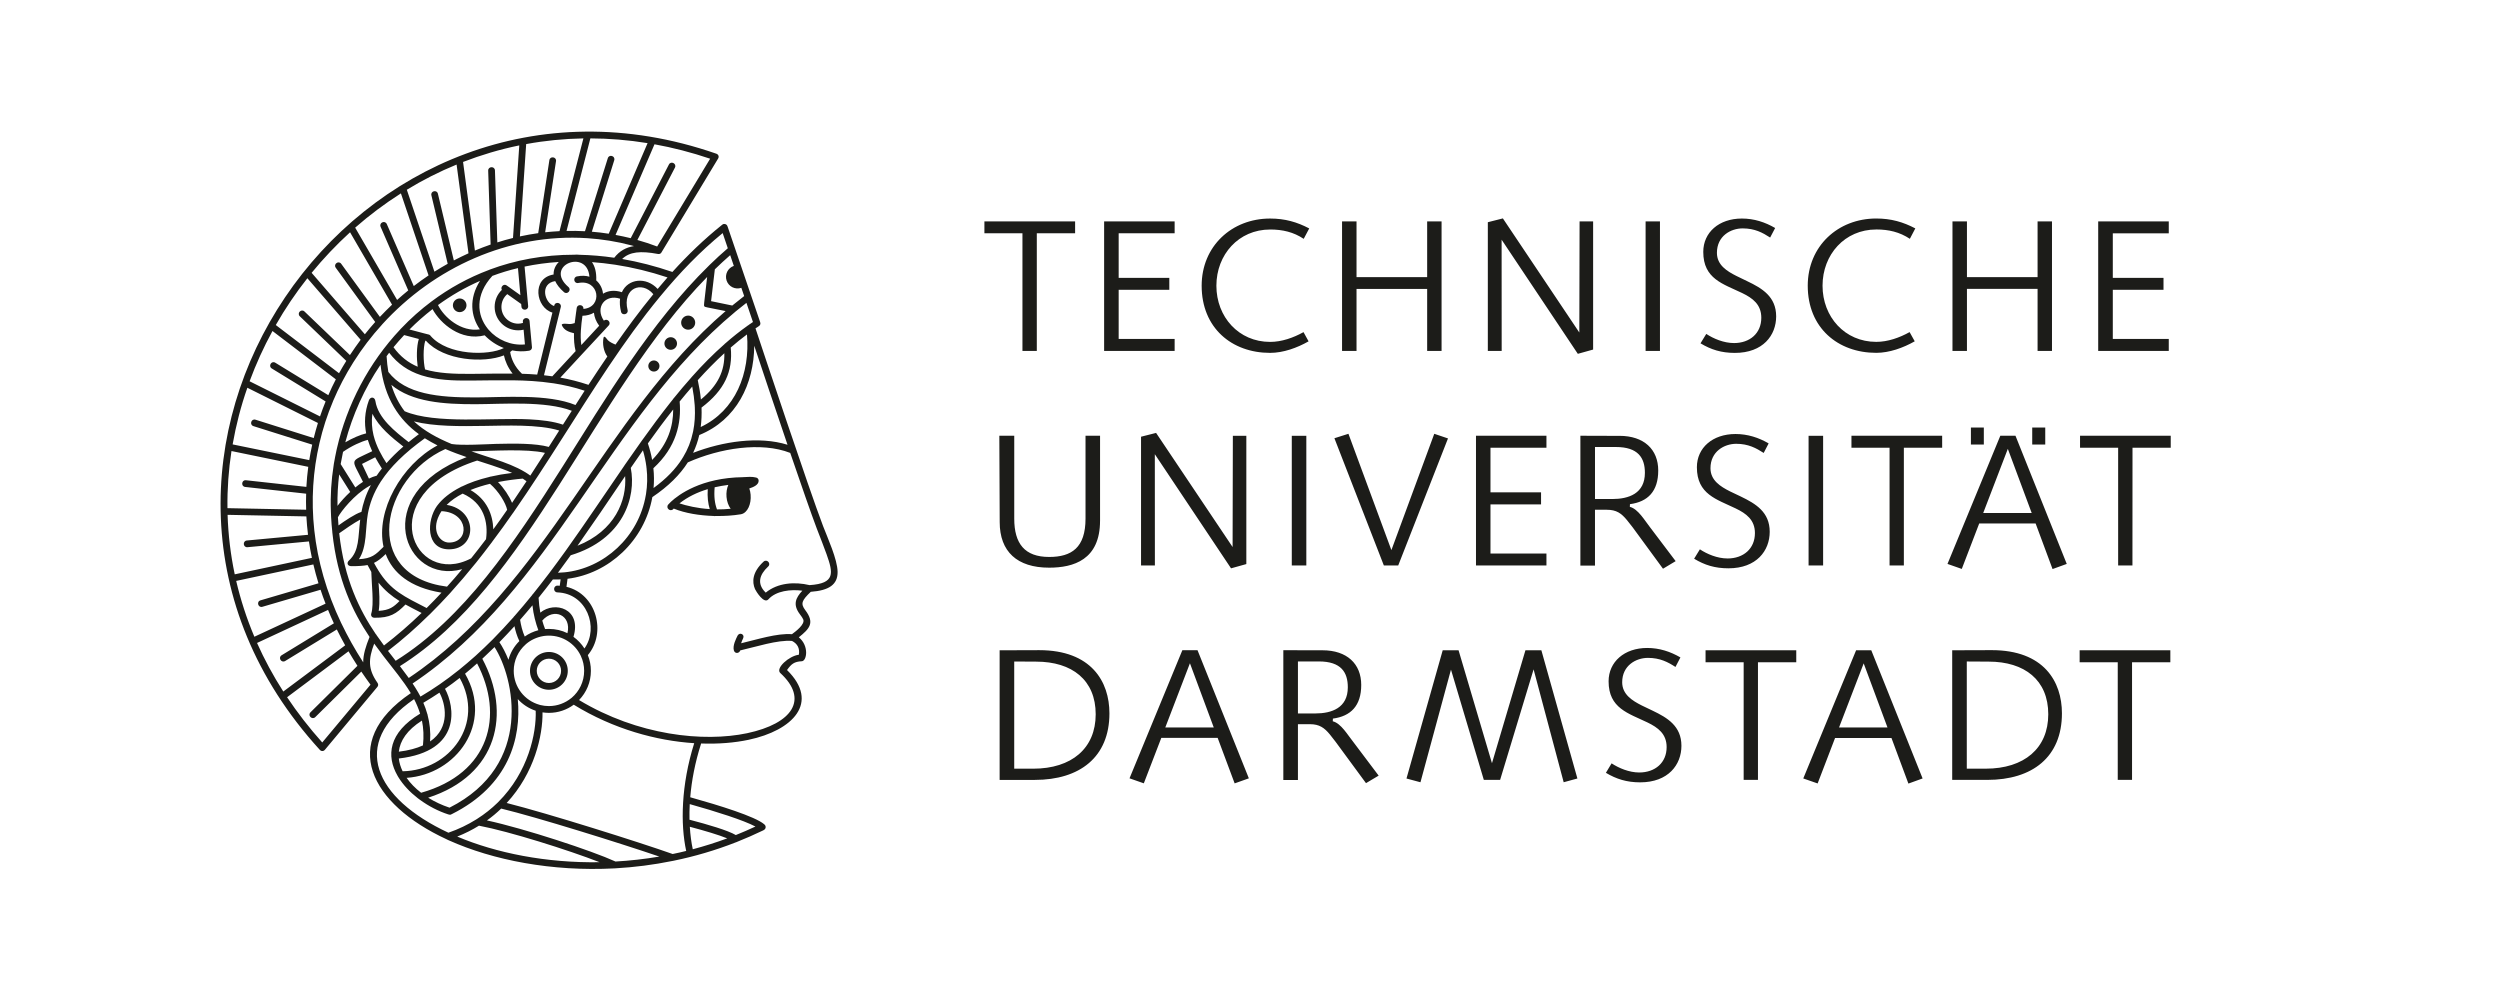
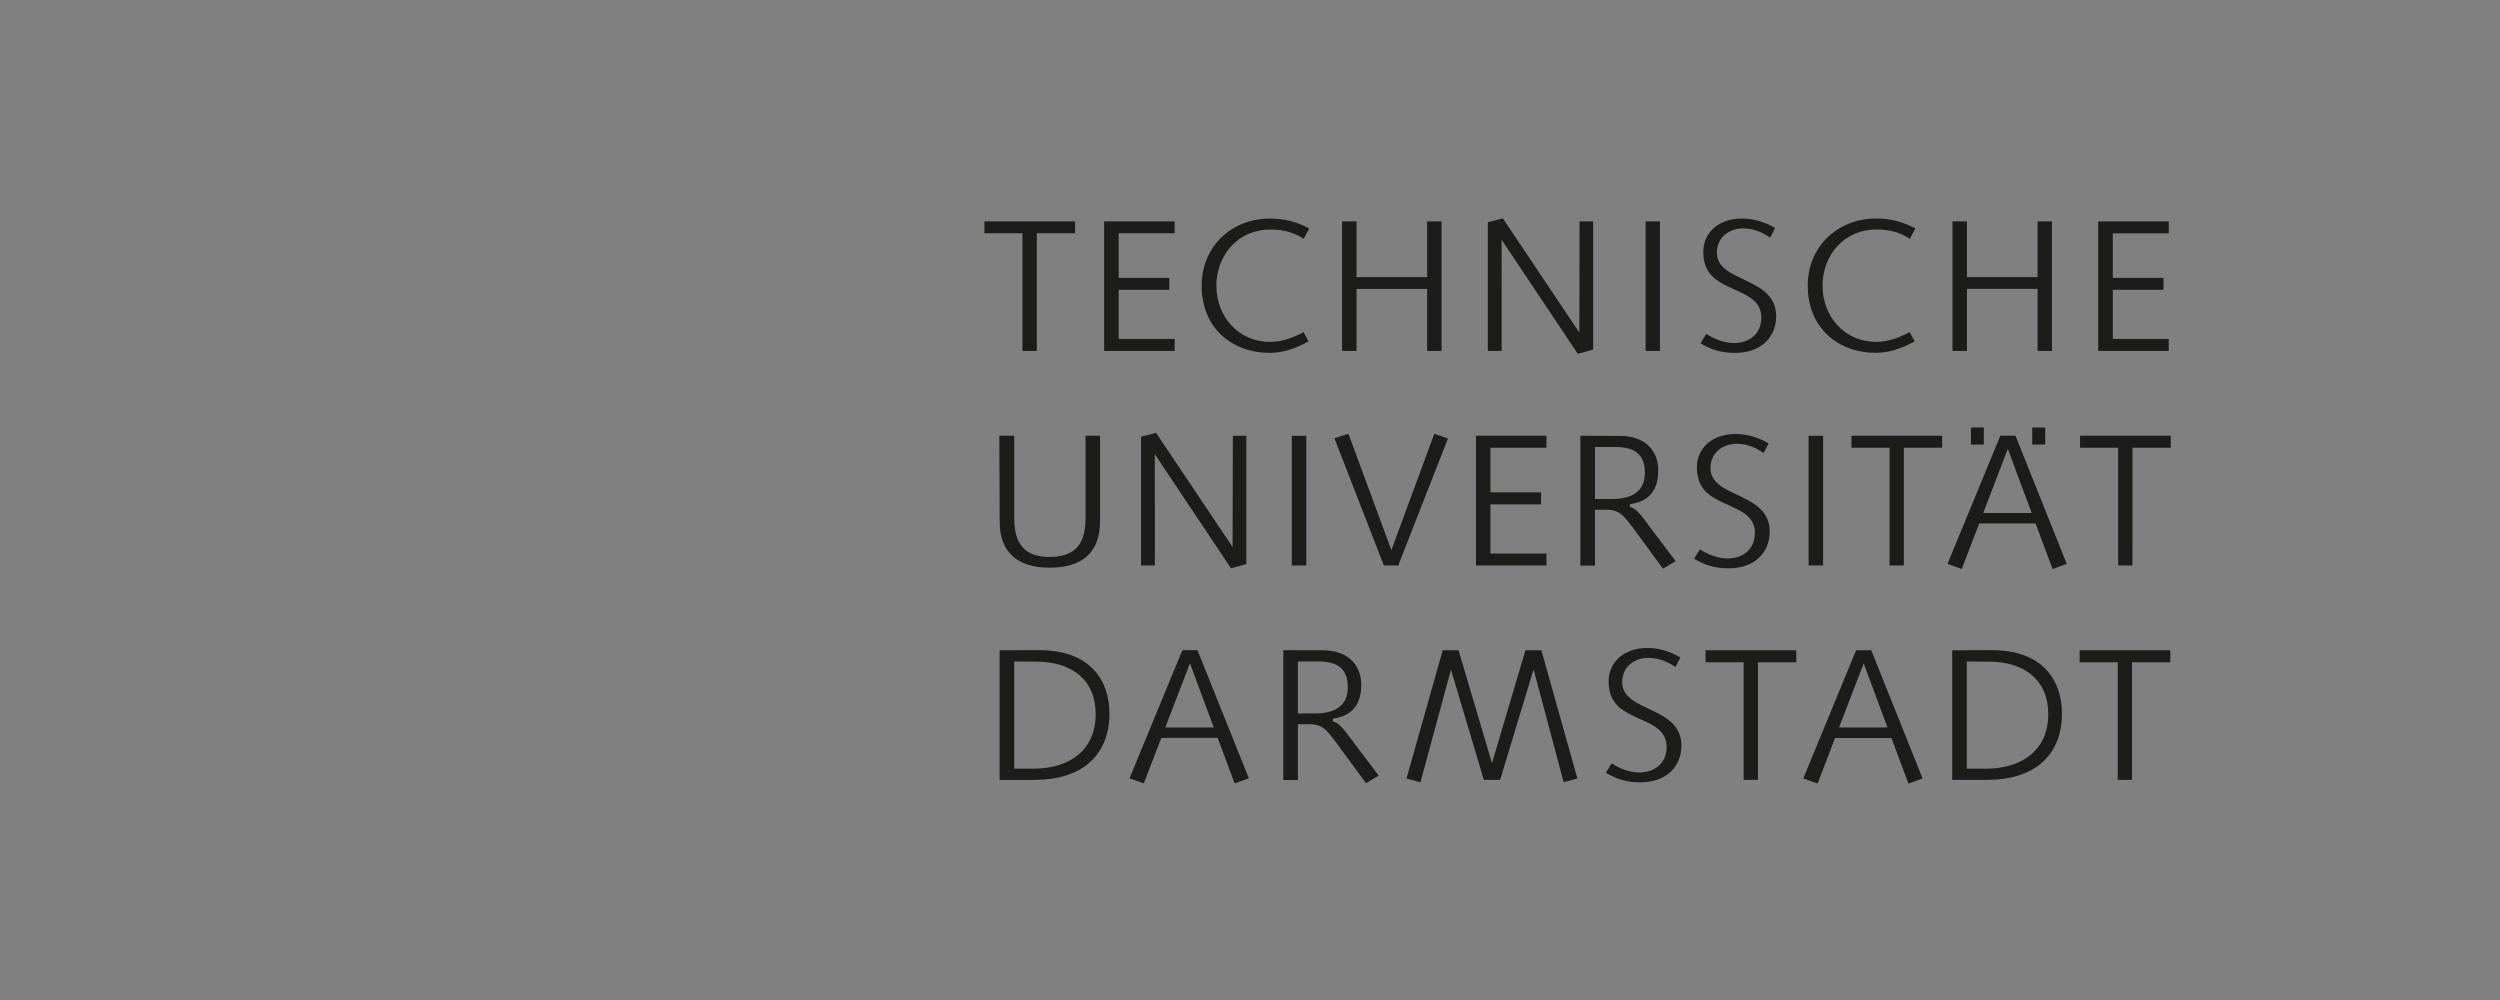
<svg xmlns="http://www.w3.org/2000/svg" id="svg8" version="1.1" viewBox="0 0 55 22" height="22mm" width="55mm">
  <rect x="0" y="0" width="55" height="22" fill="#808080" stroke="none" />
  <defs id="defs2" />
  <g transform="translate(-46.583,-33.512)" id="layer1">
    <g transform="matrix(0.353,0,0,0.353,46.583,33.512)" id="surface6208">
-       <path style="fill:#ffffff;fill-opacity:1;fill-rule:nonzero;stroke:none" d="M 0,62.363 H 155.906 V 0 H 0 Z m 0,0" id="path815" />
-       <path style="fill:#1c1c19;fill-opacity:1;fill-rule:nonzero;stroke:none" d="m 46.305,29.738 c 0.281,-0.02 0.586,-0.035 0.777,0.016 0.141,0.012 0.203,0.113 0.199,0.215 -0.004,0.254 -0.328,0.391 -0.582,0.473 0.043,0.117 0.07,0.25 0.082,0.391 0.051,0.59 -0.199,1.125 -0.578,1.211 -0.012,0.004 -0.027,0.008 -0.039,0.008 -0.469,0.078 -1.008,0.117 -1.57,0.105 -0.039,0.012 -0.082,0.012 -0.121,0 -0.871,-0.027 -1.77,-0.168 -2.484,-0.461 -0.012,0.012 -0.02,0.02 -0.02,0.02 -0.18,0.219 -0.504,-0.051 -0.324,-0.27 0.004,-0.004 0.051,-0.059 0.137,-0.141 0.012,-0.012 0.023,-0.027 0.039,-0.039 0.465,-0.43 1.871,-1.492 4.484,-1.527 m -1.766,0.629 c -0.051,0.594 0.008,1.012 0.145,1.379 0.27,0 0.555,-0.008 0.852,-0.039 -0.137,-0.191 -0.234,-0.449 -0.258,-0.738 -0.023,-0.277 0.02,-0.539 0.113,-0.75 -0.285,0.035 -0.57,0.086 -0.852,0.148 m -0.305,1.359 c -0.109,-0.355 -0.156,-0.754 -0.125,-1.242 -0.641,0.191 -1.246,0.48 -1.762,0.887 0.195,0.066 0.473,0.145 0.82,0.215 0.305,0.062 0.664,0.117 1.066,0.141 m 6.219,4.738 c 0.004,0 0.008,0 0.016,0 z m -16.242,6.523 c -0.652,0 -1.18,-0.527 -1.18,-1.18 0,-0.652 0.527,-1.176 1.18,-1.176 0.648,0 1.176,0.523 1.176,1.176 0,0.652 -0.527,1.18 -1.176,1.18 m 0,-0.422 c 0.418,0 0.758,-0.34 0.758,-0.758 0,-0.418 -0.34,-0.758 -0.758,-0.758 -0.418,0 -0.758,0.34 -0.758,0.758 0,0.418 0.34,0.758 0.758,0.758 m -5.137,-23.539 c 0,0.234 -0.188,0.426 -0.426,0.426 -0.23,0 -0.422,-0.191 -0.422,-0.426 0,-0.234 0.191,-0.426 0.422,-0.426 0.238,0 0.426,0.191 0.426,0.426 m 12.027,3.781 c 0,0.195 -0.156,0.348 -0.348,0.348 -0.191,0 -0.348,-0.152 -0.348,-0.348 0,-0.188 0.156,-0.344 0.348,-0.344 0.191,0 0.348,0.156 0.348,0.344 m 2.227,-2.699 c 0,0.238 -0.195,0.438 -0.438,0.438 -0.242,0 -0.438,-0.199 -0.438,-0.438 0,-0.242 0.195,-0.441 0.438,-0.441 0.242,0 0.438,0.199 0.438,0.441 m -1.133,1.301 c 0,0.215 -0.176,0.391 -0.391,0.391 -0.219,0 -0.395,-0.176 -0.395,-0.391 0,-0.219 0.176,-0.395 0.395,-0.395 0.215,0 0.391,0.176 0.391,0.395 m -7.309,15.094 0.055,-0.395 c -0.16,0.008 -0.32,0.008 -0.484,0.004 -0.293,0.383 -0.586,0.766 -0.891,1.141 0.016,0.324 0.055,0.633 0.109,0.926 0.895,-0.742 2.594,-0.25 2.066,1.508 0.27,0.195 0.504,0.445 0.684,0.727 0.93,-1.312 0.133,-3.441 -1.688,-3.496 -0.277,-0.012 -0.266,-0.43 0.016,-0.422 0.043,0 0.09,0.004 0.133,0.008 m 0.418,0.066 c 1.875,0.453 2.512,2.859 1.332,4.258 0.125,0.305 0.191,0.633 0.191,0.98 0,0.707 -0.281,1.348 -0.738,1.82 3.672,2.215 7.77,2.637 10.477,2.066 2.832,-0.602 3.852,-2.113 2.062,-3.754 -0.309,-0.289 0.539,-1.062 1.16,-1.137 0.07,-0.406 -0.098,-0.691 -0.426,-0.859 -0.883,-0.082 -2.293,0.379 -3.227,0.59 -0.055,0.184 -0.324,0.23 -0.395,0.008 -0.098,-0.305 0.152,-0.77 0.219,-0.91 0.129,-0.273 0.477,-0.094 0.355,0.148 -0.043,0.086 -0.09,0.199 -0.125,0.309 0.969,-0.227 2.25,-0.641 3.168,-0.566 0.23,-0.168 0.832,-0.621 0.703,-0.922 -0.035,-0.082 -0.102,-0.18 -0.211,-0.324 -0.453,-0.602 -0.258,-1.02 0.156,-1.465 -0.719,-0.094 -1.633,0 -2.117,0.539 -0.277,0.312 -0.777,-0.516 -0.832,-0.637 -0.199,-0.457 -0.168,-1.066 0.531,-1.711 0.207,-0.191 0.492,0.117 0.285,0.305 -0.555,0.516 -0.699,1.074 -0.172,1.602 l 0.023,0.023 c 0.75,-0.617 1.805,-0.688 2.727,-0.469 h 0.016 c 1.594,-0.105 1.465,-0.75 1.051,-1.918 C 51.355,34.086 51.137,33.551 50.902,32.934 50.562,32.039 49.93,30.215 49.25,28.227 c -1.816,-0.711 -4.398,-0.293 -6.383,0.59 -0.488,0.77 -1.207,1.488 -2.211,2.164 -0.488,2.711 -2.707,4.77 -5.285,5.09 z m -1.508,2.105 c 0.051,0.188 0.113,0.363 0.176,0.527 0.078,-0.008 0.16,-0.008 0.238,-0.008 0.414,0 0.809,0.094 1.156,0.266 0.266,-1.125 -0.848,-1.617 -1.57,-0.785 m 0.016,5.719 c 0.02,1.426 -0.496,3.773 -2.234,5.648 2.621,0.664 8.27,2.445 10.344,3.18 0.281,-0.055 0.562,-0.121 0.844,-0.191 -0.359,-1.656 -0.324,-4.09 0.5,-6.715 -2.352,-0.152 -5.031,-0.875 -7.508,-2.398 -0.434,0.32 -0.969,0.508 -1.547,0.508 -0.137,0 -0.27,-0.012 -0.398,-0.031 m -2.578,5.996 c -0.27,0.262 -0.562,0.508 -0.887,0.738 2.355,0.512 6.539,1.887 8.012,2.562 0.898,-0.051 1.812,-0.152 2.734,-0.309 -2.523,-0.859 -7.605,-2.445 -9.859,-2.992 m -1.383,1.066 c -0.41,0.254 -0.863,0.484 -1.355,0.68 2.422,1.023 5.535,1.652 8.875,1.598 -1.969,-0.766 -5.625,-1.918 -7.52,-2.277 m -1.906,0.438 c 0.645,-0.223 1.215,-0.504 1.723,-0.82 0.016,-0.016 0.039,-0.027 0.062,-0.039 0.48,-0.305 0.906,-0.645 1.277,-1.008 0.008,-0.016 0.023,-0.031 0.043,-0.043 1.879,-1.867 2.387,-4.309 2.336,-5.691 -0.434,-0.145 -0.816,-0.395 -1.117,-0.727 0.227,2.441 -0.555,5.391 -4.109,7.168 -0.055,0.027 -0.07,0.035 -0.098,0.039 -0.02,0 -0.066,0 -0.125,-0.02 -0.605,-0.195 -1.223,-0.512 -1.77,-0.914 -0.07,-0.047 -0.07,-0.047 -0.133,-0.098 -0.488,-0.379 -0.91,-0.824 -1.207,-1.309 -0.035,-0.055 -0.035,-0.051 -0.055,-0.094 -0.703,-1.227 -0.57,-2.672 1.41,-3.863 -0.098,-0.316 -0.223,-0.613 -0.375,-0.906 -4.047,2.766 -2.445,6.191 2.137,8.324 m 5.684,-7.969 c 0.012,0.004 0.027,0.008 0.043,0.012 0.172,0.043 0.352,0.066 0.539,0.066 0.527,0 1.012,-0.188 1.391,-0.496 0.008,-0.008 0.02,-0.016 0.027,-0.02 0.473,-0.402 0.777,-1.004 0.777,-1.68 0,-0.324 -0.07,-0.633 -0.199,-0.91 -0.008,-0.016 -0.016,-0.035 -0.023,-0.051 -0.355,-0.73 -1.105,-1.234 -1.973,-1.234 -0.109,0 -0.219,0.008 -0.324,0.023 l -0.043,0.008 c -0.402,0.07 -0.766,0.242 -1.062,0.496 l -0.027,0.027 c -0.453,0.402 -0.738,0.988 -0.738,1.641 0,1.012 0.684,1.863 1.613,2.117 m -7.57,-0.777 c 0.004,0.012 0.012,0.023 0.016,0.031 0.043,0.078 0.086,0.156 0.129,0.234 0.824,-0.484 1.609,-1.031 2.355,-1.629 0.012,-0.008 0.023,-0.02 0.031,-0.023 0.352,-0.285 0.699,-0.578 1.035,-0.879 0.016,-0.02 0.031,-0.035 0.051,-0.047 0.34,-0.309 0.676,-0.629 1.004,-0.957 0.012,-0.016 0.027,-0.031 0.043,-0.043 0.438,-0.445 0.863,-0.902 1.281,-1.371 0.016,-0.031 0.035,-0.055 0.062,-0.074 0.371,-0.422 0.738,-0.859 1.098,-1.305 0.012,-0.031 0.035,-0.055 0.059,-0.074 0.32,-0.398 0.633,-0.801 0.945,-1.211 0.027,-0.039 0.023,-0.027 0.051,-0.066 0.348,-0.461 0.688,-0.93 1.027,-1.398 0.012,-0.023 0.027,-0.047 0.047,-0.066 1.238,-1.73 2.418,-3.512 3.605,-5.234 0.008,-0.02 0.023,-0.039 0.035,-0.055 0.34,-0.488 0.68,-0.973 1.02,-1.453 0.008,-0.02 0.023,-0.039 0.039,-0.055 0.586,-0.82 1.18,-1.621 1.785,-2.387 0.059,-0.074 0.113,-0.145 0.172,-0.215 0.012,-0.027 0.027,-0.047 0.047,-0.062 0.355,-0.438 0.715,-0.867 1.082,-1.277 0.012,-0.02 0.027,-0.035 0.043,-0.051 0.652,-0.734 1.328,-1.418 2.035,-2.039 0.012,-0.02 0.031,-0.035 0.051,-0.047 0.441,-0.387 0.895,-0.75 1.363,-1.082 0.016,-0.016 0.035,-0.031 0.059,-0.039 l 0.066,-0.051 c 0.012,-0.008 0.023,-0.016 0.035,-0.023 0.066,-0.043 0.129,-0.09 0.195,-0.133 L 46.52,18.875 c -0.227,0.176 -0.453,0.359 -0.676,0.539 -0.008,0.012 -0.023,0.023 -0.035,0.031 -7.93,6.586 -11.32,17.277 -20.094,23.152 0.121,0.18 0.234,0.363 0.344,0.551 m 9.086,-7.477 c 0.012,0 0.02,0 0.027,0 2.473,-0.242 4.637,-2.207 5.078,-4.82 0,-0.023 0.004,-0.047 0.012,-0.066 0.082,-0.523 0.098,-1.07 0.031,-1.637 -0.008,-0.02 -0.012,-0.043 -0.008,-0.066 -0.043,-0.332 -0.113,-0.672 -0.215,-1.016 -0.258,0.367 -0.508,0.73 -0.758,1.094 0.363,1.855 -0.492,4.461 -3.742,5.445 -0.266,0.363 -0.527,0.73 -0.797,1.09 0.125,-0.004 0.25,-0.012 0.371,-0.023 m 8.527,-9.059 c 2.164,-1.02 3.09,-3.344 2.883,-5.77 -0.344,0.254 -0.68,0.527 -1.012,0.816 0.145,1.492 -0.387,2.656 -1.82,3.742 0.016,0.414 0,0.816 -0.051,1.211 m 0.012,-1.715 c 1.066,-0.875 1.488,-1.777 1.461,-2.883 -0.57,0.523 -1.121,1.086 -1.656,1.68 0.09,0.41 0.156,0.809 0.195,1.203 m -3.039,3.766 c 0.996,-1.012 1.312,-2.098 1.312,-3.141 -0.547,0.691 -1.07,1.398 -1.578,2.113 0.117,0.348 0.207,0.691 0.266,1.027 m -4.652,5.348 c 2.34,-0.93 3.078,-2.824 2.969,-4.336 -0.535,0.785 -1.047,1.551 -1.543,2.277 -0.469,0.688 -0.945,1.375 -1.426,2.059 M 37.852,22.219 c -0.234,-0.32 -0.316,-0.797 -0.238,-1.172 0.039,-0.191 0.23,0.117 0.266,0.152 0.129,0.125 0.309,0.207 0.48,0.277 0.355,-0.508 0.715,-1.008 1.082,-1.504 0.418,-0.559 0.84,-1.105 1.277,-1.637 -0.723,-0.863 -1.945,-0.375 -1.605,0.988 0.066,0.273 -0.344,0.375 -0.41,0.102 -0.074,-0.301 -0.09,-0.574 -0.059,-0.809 -0.922,-0.305 -1.582,0.535 -1.008,1.371 0.191,-0.18 0.484,0.098 0.297,0.301 l -1.641,1.766 c -0.012,0.02 -0.031,0.039 -0.051,0.055 l -1.32,1.426 c 0.574,0.102 1.156,0.25 1.754,0.449 0.387,-0.594 0.777,-1.184 1.176,-1.766 m -2.078,-1.449 c -0.316,-0.078 -0.625,-0.18 -0.758,-0.504 -0.055,-0.145 0.41,-0.07 0.465,-0.07 0.113,0.004 0.227,-0.023 0.336,-0.059 0.027,-0.234 0.059,-0.465 0.09,-0.691 0,-0.008 0,-0.012 0.004,-0.02 0.012,-0.074 0.02,-0.148 0.031,-0.223 0.035,-0.281 0.453,-0.223 0.418,0.051 1.238,-0.102 0.996,-1.875 -0.316,-1.617 -0.277,0.059 -0.359,-0.355 -0.082,-0.41 0.297,-0.059 0.555,-0.047 0.773,0.02 -0.137,-1.781 -2.867,-0.695 -1.309,0.641 0.211,0.184 -0.062,0.504 -0.277,0.32 -0.27,-0.234 -0.445,-0.465 -0.547,-0.688 -0.965,0.148 -0.684,1.34 -0.07,1.555 l 0.012,-0.035 c 0.066,-0.273 0.473,-0.172 0.406,0.102 l -0.055,0.219 c 0,0.008 -0.004,0.016 -0.004,0.027 l -0.988,4 c 0.172,0.02 0.348,0.043 0.52,0.066 L 35.875,21.883 c -0.09,-0.359 -0.113,-0.734 -0.102,-1.113 m 1.242,-1.281 c -0.191,0.113 -0.43,0.184 -0.715,0.191 -0.082,0.598 -0.156,1.234 -0.07,1.824 l 1.113,-1.203 c -0.199,-0.266 -0.301,-0.543 -0.328,-0.812 M 25.188,20.883 c -0.23,0.246 -0.449,0.5 -0.664,0.758 0.422,0.582 0.926,0.969 1.508,1.215 -0.074,-0.516 -0.078,-1.258 0.07,-1.73 z m -1.473,1.848 c -1.004,1.484 -1.746,3.133 -2.195,4.836 0.453,-0.266 0.938,-0.473 1.301,-0.559 -0.125,-0.645 -0.098,-1.324 0.168,-2.055 0.094,-0.25 0.367,-0.223 0.406,0.039 0.164,1.074 1.238,1.91 2.074,2.562 0.199,-0.164 0.41,-0.328 0.637,-0.496 -1.211,-0.887 -2.148,-2.199 -2.391,-4.328 m -2.336,5.43 c -0.055,0.254 -0.105,0.508 -0.148,0.762 l 0.914,1.457 c 0.152,-0.125 0.312,-0.242 0.477,-0.348 -0.734,-1.516 -0.879,-1.199 0.574,-1.91 -0.109,-0.234 -0.199,-0.469 -0.273,-0.707 -0.391,0.094 -1.016,0.375 -1.543,0.746 m -0.242,1.406 c -0.078,0.652 -0.117,1.309 -0.105,1.961 0.203,-0.266 0.477,-0.574 0.793,-0.867 z m -0.078,2.668 c 0.008,0.172 0.02,0.344 0.035,0.512 0.395,-0.285 1.039,-0.723 1.43,-0.844 0.098,-0.508 0.266,-1.066 0.59,-1.668 -0.031,0.02 -0.066,0.035 -0.102,0.055 -0.008,0.004 -0.016,0.012 -0.027,0.016 -0.906,0.52 -1.738,1.566 -1.926,1.93 M 23.383,28.5 22.562,28.914 22.992,29.828 C 23.148,29.75 23.309,29.688 23.473,29.648 23.57,29.5 23.68,29.352 23.801,29.199 23.652,28.969 23.512,28.734 23.383,28.5 m 0.207,7.809 c 0.043,0.59 0.098,1.184 0.012,1.762 0.676,-0.043 0.93,-0.242 1.297,-0.613 -0.492,-0.309 -0.914,-0.652 -1.309,-1.148 m 1.547,-8.48 c -0.73,-0.57 -1.516,-1.207 -1.926,-2.043 -0.07,0.473 -0.031,0.918 0.066,1.328 l 0.004,0.016 c 0.172,0.695 0.516,1.289 0.805,1.734 0.293,-0.332 0.641,-0.68 1.051,-1.035 m 2.379,4.027 c -0.055,0.082 -0.105,0.168 -0.148,0.258 -0.484,0.961 0.035,1.699 0.617,1.699 1.316,0 1.238,-1.883 -0.469,-1.957 m -0.25,-4.098 c -0.27,-0.137 -0.535,-0.285 -0.789,-0.445 -0.312,0.227 -0.598,0.445 -0.859,0.66 -0.008,0.012 -0.02,0.02 -0.031,0.027 -0.555,0.461 -0.992,0.902 -1.344,1.32 -0.008,0.016 -0.02,0.027 -0.031,0.039 -0.156,0.191 -0.297,0.379 -0.418,0.562 -0.012,0.023 -0.023,0.043 -0.043,0.059 -0.492,0.758 -0.711,1.434 -0.824,2.035 -0.164,0.898 -0.039,2.051 -0.559,2.836 0.812,-0.047 1.039,-0.277 1.535,-0.773 -0.496,-2.238 1.113,-5.117 3.363,-6.32 m -0.715,-6.516 -0.043,-0.012 c -0.148,0.434 -0.129,1.336 -0.016,1.793 0.82,0.242 1.777,0.285 2.859,0.277 0.898,-0.008 1.758,-0.027 2.598,-0.016 -0.301,-0.383 -0.469,-0.785 -0.543,-1.137 -1.254,0.5 -3.734,0.336 -4.855,-0.906 m 3.355,-0.715 c -0.562,-0.816 -0.695,-1.91 0.008,-3.02 -0.938,0.41 -1.812,0.918 -2.617,1.504 0.379,0.766 1.434,1.695 2.609,1.516 m 1.496,1.164 c -0.453,-0.176 -0.867,-0.449 -1.195,-0.793 -1.48,0.379 -2.762,-0.727 -3.25,-1.633 -0.508,0.395 -0.988,0.816 -1.438,1.27 l 0.902,0.238 c 0.012,0.004 0.023,0.004 0.031,0.008 l 0.23,0.059 c 0.031,0.004 0.066,0.016 0.098,0.035 0.031,0.02 0.055,0.047 0.07,0.074 1.07,1.211 3.594,1.23 4.551,0.742 m 0.184,-3.895 0.125,0.086 c 0.016,0.008 0.027,0.02 0.043,0.031 l 0.68,0.484 -0.152,-1.688 c -0.551,0.129 -1.082,0.293 -1.594,0.484 -1.094,1.191 -0.969,2.449 -0.289,3.293 0.023,0.02 0.043,0.043 0.055,0.066 0.539,0.625 1.391,1 2.262,0.914 l -0.082,-0.918 c -0.113,0.027 -0.227,0.039 -0.34,0.039 -0.809,0 -1.465,-0.656 -1.465,-1.461 0,-0.418 0.172,-0.793 0.449,-1.059 -0.102,-0.172 0.109,-0.418 0.309,-0.273 m 1.566,3.883 c -0.004,0.035 -0.016,0.07 -0.039,0.098 -0.02,0.031 -0.055,0.059 -0.102,0.07 -0.008,0.004 -0.02,0.008 -0.031,0.012 -0.355,0.059 -0.715,0.051 -1.059,-0.02 -0.039,0.035 -0.082,0.07 -0.125,0.102 0.059,0.398 0.262,0.91 0.734,1.355 0.316,0.008 0.633,0.027 0.949,0.051 l 0.949,-3.863 c -1.035,-0.305 -1.32,-2.141 0.074,-2.375 -0.008,-0.305 0.117,-0.57 0.324,-0.781 -0.734,0.047 -1.445,0.145 -2.133,0.289 l 0.195,2.156 c 0.008,0.023 0.008,0.047 0.008,0.074 l 0.02,0.227 c 0.027,0.281 -0.395,0.316 -0.418,0.039 l -0.016,-0.164 -0.867,-0.617 C 31.391,18.523 31.25,18.809 31.25,19.129 c 0,0.574 0.465,1.043 1.043,1.043 0.102,0 0.203,-0.016 0.301,-0.047 l -0.008,-0.074 c -0.027,-0.277 0.395,-0.316 0.418,-0.039 l 0.02,0.215 c 0.004,0.02 0.004,0.035 0.004,0.051 l 0.125,1.352 c 0,0.02 0,0.035 0,0.051 m 7.637,-12.688 -2.426,5.648 c 0.316,0.059 0.629,0.125 0.945,0.203 L 41.688,10.254 c 0.129,-0.25 0.504,-0.055 0.375,0.195 l -2.34,4.508 c 0.414,0.117 0.824,0.25 1.234,0.406 L 44.258,9.891 C 43.09,9.496 41.93,9.199 40.789,8.992 M 36.793,8.625 35.309,14.391 c 0.379,-0.008 0.762,0 1.148,0.02 L 37.879,9.863 c 0.082,-0.27 0.484,-0.145 0.402,0.125 l -1.395,4.453 c 0.352,0.027 0.699,0.07 1.051,0.125 l 2.422,-5.645 C 39.152,8.723 37.961,8.629 36.793,8.625 m -4,0.355 -0.391,5.754 c 0.375,-0.082 0.758,-0.148 1.141,-0.203 l 0.695,-4.547 c 0.043,-0.277 0.457,-0.211 0.414,0.062 l -0.676,4.43 c 0.297,-0.031 0.594,-0.055 0.895,-0.07 L 36.359,8.625 c -1.219,0.023 -2.41,0.141 -3.566,0.355 m -3.934,1.113 0.738,5.523 c 0.324,-0.137 0.652,-0.258 0.98,-0.375 l -0.152,-4.605 c -0.008,-0.277 0.414,-0.293 0.422,-0.012 l 0.148,4.484 c 0.32,-0.105 0.648,-0.195 0.977,-0.277 L 32.363,9.062 c -1.207,0.246 -2.379,0.598 -3.504,1.031 m -3.504,1.734 1.719,5.105 c 0.273,-0.172 0.547,-0.336 0.828,-0.492 l -1.016,-4.266 c -0.066,-0.273 0.344,-0.371 0.406,-0.098 l 0.992,4.156 c 0.301,-0.156 0.605,-0.305 0.914,-0.445 l -0.742,-5.531 c -1.078,0.441 -2.113,0.969 -3.102,1.57 m -3.219,2.363 2.613,4.504 c 0.227,-0.203 0.461,-0.402 0.695,-0.594 l -1.723,-3.965 c -0.109,-0.258 0.273,-0.426 0.387,-0.168 l 1.68,3.863 c 0.301,-0.23 0.605,-0.453 0.922,-0.664 l -1.723,-5.113 c -1.008,0.641 -1.961,1.355 -2.852,2.137 m -2.715,2.812 3.32,3.832 c 0.207,-0.262 0.422,-0.516 0.645,-0.766 L 20.926,16.688 c -0.164,-0.227 0.176,-0.473 0.34,-0.246 L 23.676,19.75 c 0.246,-0.262 0.5,-0.516 0.758,-0.762 l -2.617,-4.512 c -0.859,0.785 -1.66,1.629 -2.395,2.527 m -2.234,3.254 3.941,3.004 C 21.273,23 21.426,22.742 21.582,22.492 L 18.688,19.715 c -0.203,-0.191 0.086,-0.496 0.289,-0.301 l 2.832,2.715 c 0.215,-0.328 0.438,-0.641 0.668,-0.953 L 19.156,17.34 c -0.727,0.922 -1.387,1.898 -1.969,2.918 m -1.633,3.504 4.391,2.191 c 0.105,-0.316 0.223,-0.625 0.348,-0.934 L 16.938,22.965 c -0.238,-0.148 -0.02,-0.508 0.219,-0.359 l 3.305,2.023 c 0.145,-0.336 0.301,-0.668 0.469,-0.988 l -3.949,-3.012 c -0.551,1.008 -1.027,2.055 -1.426,3.133 m -1.059,3.934 4.777,0.98 c 0.051,-0.324 0.113,-0.645 0.184,-0.965 l -3.66,-1.152 c -0.27,-0.086 -0.141,-0.484 0.125,-0.402 l 3.629,1.145 c 0.078,-0.316 0.168,-0.633 0.262,-0.941 l -4.398,-2.195 c -0.402,1.145 -0.707,2.328 -0.918,3.531 m -0.32,3.973 4.902,0.098 c -0.012,-0.336 -0.012,-0.668 0,-1 L 15.281,30.348 c -0.277,-0.031 -0.23,-0.449 0.047,-0.418 l 3.766,0.414 c 0.023,-0.422 0.062,-0.836 0.117,-1.25 l -4.785,-0.984 c -0.18,1.172 -0.266,2.359 -0.25,3.559 m 0.453,4.125 4.809,-1.027 c -0.074,-0.344 -0.133,-0.684 -0.184,-1.023 l -3.828,0.359 c -0.281,0.027 -0.32,-0.391 -0.039,-0.418 l 3.809,-0.355 C 19.148,32.945 19.117,32.562 19.094,32.184 l -4.91,-0.098 c 0.039,1.234 0.184,2.473 0.445,3.707 m 1.223,3.891 4.438,-2.062 c -0.113,-0.289 -0.219,-0.578 -0.312,-0.867 l -3.625,1.062 c -0.266,0.078 -0.387,-0.324 -0.117,-0.402 l 3.613,-1.062 c -0.121,-0.391 -0.227,-0.785 -0.32,-1.176 l -4.809,1.027 c 0.273,1.168 0.648,2.332 1.133,3.48 m 5.867,0.906 -3.828,2.863 c 0.641,0.961 1.371,1.902 2.191,2.82 l 3.008,-3.602 c -0.199,-0.273 -0.391,-0.543 -0.574,-0.816 l -2.867,2.836 C 19.449,44.887 19.152,44.59 19.352,44.391 L 22.277,41.496 C 22.082,41.195 21.898,40.891 21.719,40.59 m -4.062,2.508 3.855,-2.879 C 21.328,39.891 21.152,39.559 20.992,39.23 l -3.219,1.965 c -0.242,0.145 -0.461,-0.215 -0.219,-0.359 l 3.254,-1.988 c -0.129,-0.277 -0.25,-0.555 -0.363,-0.836 l -4.426,2.059 c 0.457,1.023 1,2.035 1.637,3.027 M 40.988,18.008 c 0.203,-0.242 0.406,-0.48 0.613,-0.719 -1.109,-0.367 -2.184,-0.625 -3.227,-0.785 -0.016,0 -0.035,-0.004 -0.051,-0.008 -0.484,-0.074 -0.961,-0.125 -1.43,-0.16 0.18,0.258 0.289,0.629 0.266,1.141 0.246,0.211 0.391,0.516 0.422,0.828 0.305,-0.188 0.715,-0.246 1.176,-0.094 0.379,-0.848 1.516,-0.98 2.23,-0.203 M 35.867,25.242 c 0.191,-0.297 0.383,-0.594 0.57,-0.891 -0.656,-0.219 -1.297,-0.363 -1.93,-0.461 -0.023,0 -0.047,-0.004 -0.066,-0.008 -1.668,-0.25 -3.297,-0.176 -5.09,-0.164 -1.109,0.012 -2.148,-0.031 -3.062,-0.32 -0.027,-0.004 -0.051,-0.012 -0.07,-0.023 -0.754,-0.25 -1.418,-0.676 -1.965,-1.391 -0.055,0.07 -0.109,0.141 -0.16,0.215 0.02,0.348 0.055,0.672 0.109,0.98 1.066,1.395 3.125,1.598 5.43,1.59 1.82,-0.004 4.5,-0.234 6.234,0.473 m -0.781,1.223 c 0.184,-0.289 0.367,-0.574 0.551,-0.863 -1.652,-0.633 -4.305,-0.414 -6.004,-0.41 -1.973,0.004 -3.961,-0.129 -5.242,-1.207 0.195,0.645 0.477,1.188 0.828,1.645 1.891,0.812 5.527,0.395 7.758,0.504 0.785,0.039 1.516,0.129 2.109,0.332 m -0.883,1.387 c 0.219,-0.34 0.434,-0.68 0.648,-1.02 -1.285,-0.402 -3.371,-0.305 -4.637,-0.289 -1.547,0.027 -3.16,0.039 -4.418,-0.281 0.656,0.605 1.461,1.039 2.355,1.41 0.629,0.105 2.211,0.008 2.754,-0.008 1.18,-0.031 2.477,-0.039 3.297,0.188 m -1.152,1.789 c 0.305,-0.469 0.613,-0.941 0.914,-1.418 -1.16,-0.266 -3.27,-0.121 -4.582,-0.094 0.457,0.16 0.93,0.312 1.41,0.469 0.703,0.234 1.375,0.484 1.926,0.82 0.02,0.008 0.043,0.02 0.059,0.035 0.094,0.059 0.188,0.121 0.273,0.188 m -1.137,1.699 c 0.305,-0.445 0.605,-0.895 0.902,-1.348 -0.074,-0.059 -0.152,-0.109 -0.234,-0.164 -0.43,0.035 -0.969,0.102 -1.543,0.215 0.375,0.383 0.699,0.875 0.875,1.297 m -1.168,1.648 c 0.293,-0.398 0.582,-0.805 0.863,-1.215 -0.082,-0.41 -0.527,-1.16 -1.07,-1.621 -0.41,0.098 -0.824,0.227 -1.215,0.387 1.027,0.59 1.391,1.535 1.422,2.449 m -1.383,1.809 c 0.316,-0.395 0.625,-0.793 0.93,-1.195 0.145,-1.062 -0.129,-2.25 -1.457,-2.84 -0.375,0.191 -0.719,0.426 -0.996,0.703 1.953,0.312 1.914,2.77 0.145,2.77 -1.465,0 -1.387,-1.812 -0.754,-2.699 0.008,-0.016 0.02,-0.031 0.035,-0.043 l 0.004,-0.008 c 0.312,-0.406 0.781,-0.793 1.434,-1.125 0.023,-0.02 0.047,-0.031 0.074,-0.035 0.477,-0.234 1.047,-0.441 1.727,-0.602 0.023,-0.012 0.051,-0.02 0.078,-0.02 0.406,-0.094 0.852,-0.172 1.336,-0.23 C 31.543,29.301 31.117,29.152 30.656,29 c -0.297,-0.102 -0.602,-0.199 -0.918,-0.297 -6.637,2.141 -3.969,7.992 -0.375,6.094 M 27.859,36.562 c 0.324,-0.355 0.637,-0.719 0.945,-1.09 -3.598,1.023 -5.875,-4.656 0.277,-6.984 -0.441,-0.152 -0.891,-0.316 -1.324,-0.504 -4,1.789 -5.332,7.875 0.102,8.578 m -1.27,1.332 c 0.316,-0.312 0.625,-0.633 0.926,-0.957 -1.965,-0.32 -3.047,-1.242 -3.477,-2.406 -0.27,0.262 -0.484,0.434 -0.73,0.551 0.066,0.121 0.125,0.234 0.191,0.34 0.023,0.023 0.043,0.055 0.055,0.09 0.789,1.301 1.676,1.68 3.035,2.383 M 26.75,38.316 c -0.809,0.797 -1.66,1.551 -2.57,2.25 l 0.062,0.078 c 0.141,0.184 0.277,0.363 0.418,0.539 4.238,-2.645 7.336,-7.25 10.414,-12.121 2.664,-4.223 5.469,-8.945 9.105,-12.504 0.012,-0.02 0.031,-0.039 0.051,-0.051 0.367,-0.359 0.746,-0.707 1.129,-1.035 l -0.32,-0.945 c -1.406,1.148 -2.684,2.48 -3.867,3.914 -0.012,0.02 -0.027,0.039 -0.047,0.055 -2.281,2.766 -4.219,5.902 -6.082,8.816 -0.98,1.535 -1.973,3.078 -3.02,4.586 -0.012,0.023 -0.023,0.043 -0.043,0.059 -0.422,0.609 -0.855,1.211 -1.301,1.801 -0.008,0.023 -0.023,0.039 -0.039,0.055 -0.32,0.426 -0.648,0.852 -0.98,1.266 -0.012,0.02 -0.023,0.035 -0.043,0.051 -0.488,0.605 -0.992,1.199 -1.512,1.773 -0.012,0.02 -0.027,0.039 -0.047,0.055 -0.414,0.453 -0.84,0.898 -1.277,1.332 z M 45.508,15.902 c -0.324,0.285 -0.645,0.578 -0.957,0.883 l -0.234,1.984 1.32,0.273 c 0.242,-0.199 0.492,-0.395 0.742,-0.59 L 46.203,17.938 c -0.379,0.129 -0.789,-0.07 -0.918,-0.449 -0.129,-0.379 0.074,-0.789 0.449,-0.918 z M 25.473,42.254 C 34.086,36.488 37.523,26 45.223,19.387 l -1.137,-0.227 c -0.223,-0.051 -0.223,-0.043 -0.199,-0.297 l 0.184,-1.602 c -7.113,7.27 -11.086,19.195 -19.148,24.254 0.188,0.246 0.375,0.492 0.551,0.738 m -2.047,-2.727 c 0.02,0.016 0.035,0.039 0.043,0.062 0.152,0.219 0.305,0.434 0.461,0.641 0.824,-0.637 1.602,-1.312 2.344,-2.027 -0.367,-0.188 -0.695,-0.355 -1.004,-0.527 C 24.703,38.25 24.312,38.512 23.34,38.5 c -0.16,0 -0.246,-0.121 -0.199,-0.273 0.176,-0.559 0.012,-1.891 0,-2.582 -0.078,-0.133 -0.156,-0.277 -0.234,-0.43 -0.262,0.051 -0.574,0.07 -1.008,0.07 -0.242,0 -0.32,-0.203 -0.141,-0.363 0.648,-0.598 0.551,-1.445 0.691,-2.539 -0.375,0.195 -1.047,0.664 -1.309,0.852 0.32,2.875 1.262,4.781 2.285,6.293 m -0.789,1.75 c 0,-0.496 0.16,-0.996 0.395,-1.582 -1.043,-1.559 -2.004,-3.539 -2.32,-6.516 -0.004,-0.02 -0.008,-0.039 -0.004,-0.062 -0.031,-0.281 -0.055,-0.57 -0.07,-0.871 -0.004,-0.023 -0.008,-0.047 -0.004,-0.07 -0.004,-0.102 -0.012,-0.203 -0.012,-0.305 -0.039,-0.961 0.023,-1.934 0.176,-2.898 0,-0.027 0.004,-0.055 0.012,-0.082 0.051,-0.285 0.105,-0.574 0.168,-0.859 0,-0.027 0.008,-0.059 0.02,-0.086 0.625,-2.723 1.98,-5.328 3.953,-7.422 0.012,-0.02 0.027,-0.039 0.051,-0.055 0.578,-0.609 1.215,-1.176 1.898,-1.688 l 0.012,-0.008 c 1.074,-0.801 2.266,-1.465 3.57,-1.953 0.012,-0.008 0.027,-0.016 0.043,-0.02 1.594,-0.594 3.355,-0.926 5.262,-0.926 0.109,-0.012 0.223,-0.008 0.332,0.004 0.703,0.016 1.426,0.074 2.164,0.184 0.328,-0.426 0.734,-0.645 1.23,-0.727 -0.043,-0.012 -0.086,-0.023 -0.129,-0.035 -0.008,-0.004 -0.02,-0.004 -0.027,-0.008 -0.914,-0.242 -1.836,-0.387 -2.75,-0.449 h -0.012 c -4.855,-0.316 -9.539,1.816 -12.773,5.371 l -0.008,0.012 c -0.656,0.719 -1.25,1.496 -1.773,2.324 -0.008,0.012 -0.012,0.02 -0.02,0.031 -0.484,0.766 -0.91,1.578 -1.266,2.422 0,0.004 -0.004,0.012 -0.004,0.016 -0.352,0.832 -0.633,1.699 -0.84,2.594 -0.805,3.453 -0.504,7.316 1.359,11.227 l 0.004,0.004 c 0.387,0.809 0.84,1.621 1.363,2.434 M 32.703,39.672 c 0.25,-0.18 0.539,-0.312 0.848,-0.395 -0.164,-0.441 -0.305,-0.969 -0.367,-1.551 -0.254,0.305 -0.508,0.605 -0.77,0.902 0.055,0.344 0.137,0.699 0.289,1.043 M 31.688,41.117 c 0.121,-0.445 0.359,-0.844 0.68,-1.164 -0.148,-0.309 -0.242,-0.625 -0.305,-0.926 -0.309,0.336 -0.621,0.672 -0.938,0.996 0.191,0.285 0.387,0.656 0.562,1.094 M 42.52,28.574 c 0.012,-0.023 0.023,-0.047 0.043,-0.066 0.305,-0.5 0.508,-1.02 0.621,-1.566 0.004,-0.023 0.008,-0.043 0.016,-0.066 0.098,-0.492 0.129,-1 0.102,-1.531 -0.008,-0.023 -0.008,-0.047 -0.004,-0.07 -0.027,-0.387 -0.078,-0.777 -0.156,-1.184 -0.266,0.305 -0.527,0.617 -0.785,0.934 0.117,1.355 -0.203,2.836 -1.637,4.156 0.047,0.422 0.047,0.832 0.012,1.234 0.797,-0.582 1.383,-1.191 1.789,-1.84 m 0.676,-0.352 c 1.844,-0.715 4.113,-1.055 5.883,-0.504 -0.793,-2.332 -1.617,-4.793 -2.074,-6.172 -0.02,2.379 -1.098,4.621 -3.426,5.566 -0.086,0.379 -0.215,0.75 -0.383,1.109 M 26.684,49.715 c 0.41,0.254 0.859,0.465 1.332,0.621 5.285,-2.672 4.012,-8.129 2.805,-10.008 -0.25,0.246 -0.504,0.488 -0.762,0.727 1.816,3.387 0.98,7.254 -3.375,8.66 m -1.344,-1.238 c 0.234,0.336 0.543,0.652 0.906,0.93 4.289,-1.215 5.184,-4.812 3.488,-8.062 -0.246,0.219 -0.496,0.434 -0.75,0.641 1.797,3.109 -0.551,6.285 -3.645,6.492 m -0.484,-1.207 c 0.031,0.273 0.113,0.539 0.238,0.797 2.941,-0.051 5.145,-2.977 3.555,-5.816 -0.297,0.234 -0.602,0.461 -0.914,0.676 0.594,1.07 1.086,3.887 -2.879,4.344 m 1.441,-2.363 c -0.934,0.59 -1.367,1.266 -1.441,1.938 0.617,-0.074 1.109,-0.211 1.504,-0.391 0.062,-0.562 0.035,-1.074 -0.062,-1.547 m 0.332,-0.418 c 0.012,0.023 0.02,0.047 0.02,0.074 0.133,0.5 0.195,1.043 0.156,1.645 1.281,-0.879 0.961,-2.348 0.582,-3.043 -0.328,0.219 -0.66,0.43 -1.004,0.633 0.098,0.223 0.18,0.453 0.246,0.691 m 19.305,7.98 c -0.02,0.008 -0.039,0.016 -0.059,0.02 -1.285,0.504 -2.594,0.887 -3.891,1.152 -0.02,0.008 -0.039,0.012 -0.062,0.012 -1.199,0.246 -2.391,0.395 -3.559,0.461 -0.02,0.004 -0.039,0.004 -0.059,0.004 C 34.383,54.328 30.723,53.605 27.977,52.375 l -0.094,-0.043 c -0.027,-0.008 -0.051,-0.02 -0.07,-0.035 -4.672,-2.164 -6.781,-6 -2.211,-9.098 -0.469,-0.781 -1.09,-1.508 -1.695,-2.297 -0.191,-0.25 -0.391,-0.516 -0.586,-0.789 -0.359,0.961 -0.402,1.578 0.207,2.445 0.07,0.098 0.043,0.199 -0.02,0.266 L 20.25,46.727 c -0.086,0.105 -0.227,0.105 -0.316,0.008 C 3.637,28.875 22.207,1.781 44.641,9.578 c 0.137,0.047 0.188,0.184 0.113,0.305 l -3.52,5.832 c -0.035,0.078 -0.113,0.133 -0.227,0.113 -1.094,-0.203 -1.762,-0.141 -2.234,0.312 1.016,0.176 2.059,0.441 3.133,0.809 0.961,-1.062 1.98,-2.043 3.078,-2.922 C 45,14.012 45.016,14 45.035,13.988 c 0.055,-0.035 0.113,-0.039 0.168,-0.023 0.051,0.016 0.098,0.051 0.125,0.113 0.012,0.016 0.02,0.035 0.023,0.055 l 2.023,5.938 c 0.02,0.047 0.023,0.102 0.008,0.148 -0.02,0.055 -0.055,0.09 -0.102,0.117 -0.062,0.043 -0.129,0.086 -0.195,0.129 0.418,1.254 3.316,9.973 4.211,12.32 0.281,0.734 0.895,2.074 0.906,2.852 0.012,0.797 -0.539,1.164 -1.672,1.246 -0.562,0.539 -0.648,0.734 -0.344,1.141 0.605,0.797 0.27,1.156 -0.402,1.695 0.652,0.527 0.504,1.477 0.184,1.492 -0.473,0.023 -0.652,0.172 -0.918,0.547 2.066,2.031 0.355,3.766 -2.395,4.348 -0.871,0.184 -1.875,0.27 -2.961,0.23 0,0.012 -0.004,0.023 -0.008,0.035 -0.371,1.164 -0.582,2.285 -0.668,3.316 1.844,0.516 4.027,1.195 4.602,1.676 0.02,0.012 0.035,0.031 0.051,0.051 0.043,0.051 0.055,0.109 0.047,0.16 -0.008,0.055 -0.035,0.105 -0.094,0.141 -0.016,0.016 -0.035,0.023 -0.055,0.035 -0.543,0.262 -1.09,0.5 -1.637,0.719 m -2.961,-1.383 c 1.152,0.301 2.402,0.668 2.887,0.957 0.41,-0.164 0.816,-0.34 1.223,-0.531 -0.73,-0.391 -2.457,-0.938 -4.094,-1.398 -0.016,0.336 -0.023,0.664 -0.016,0.973 M 45.324,52.25 c -0.512,-0.211 -1.402,-0.477 -2.332,-0.723 0.031,0.516 0.094,0.984 0.184,1.402 0.719,-0.191 1.438,-0.418 2.148,-0.68" id="path817" />
      <path style="fill:#1c1c19;fill-opacity:1;fill-rule:nonzero;stroke:none" d="m 129.609,40.527 v 0.746 h 2.375 v 7.332 h 0.891 v -7.332 h 2.387 v -0.746 z m -5.477,-0.008 -2.465,0.008 v 8.078 h 2.191 c 2.801,0 4.648,-1.418 4.648,-4.148 0,-1.977 -1.125,-3.938 -4.375,-3.938 m -0.375,7.387 h -1.18 v -6.68 l 1.363,0.008 c 2.242,0 3.715,1.148 3.715,3.281 0,2.121 -1.5,3.391 -3.898,3.391 m -3.934,0.609 -3.199,-7.988 h -0.945 l -3.293,7.988 0.895,0.312 1.086,-2.832 h 3.516 l 1.055,2.84 z m -3.672,-7.172 1.484,3.996 h -3.02 z m -9.855,-0.816 v 0.746 h 2.375 v 7.332 h 0.891 v -7.332 h 2.387 v -0.746 z m -4.133,7.617 c -0.629,0 -1.273,-0.273 -1.723,-0.57 l -0.355,0.59 c 0.648,0.387 1.297,0.594 2.133,0.594 1.758,0 2.574,-1.102 2.574,-2.277 0,-1.227 -0.871,-1.75 -1.797,-2.191 l -0.676,-0.324 c -0.59,-0.297 -1.219,-0.688 -1.219,-1.445 0,-1.047 0.863,-1.52 1.605,-1.52 0.754,0 1.246,0.262 1.715,0.566 l 0.309,-0.594 c -0.625,-0.363 -1.309,-0.59 -2.07,-0.59 -1.426,0 -2.406,0.867 -2.406,2.078 0,1.688 1.238,1.992 2.426,2.566 0.652,0.316 1.191,0.711 1.191,1.535 0,0.969 -0.711,1.582 -1.707,1.582 M 90.902,40.527 h -0.988 l -2.258,7.992 0.871,0.234 1.902,-7.02 2.047,6.871 h 1.016 l 2.086,-6.887 1.875,7.035 0.855,-0.234 -2.246,-7.992 h -0.992 l -2.086,7.039 z m -8.48,0 -2.441,-0.004 v 8.09 h 0.91 v -3.48 h 0.742 c 0.594,0 0.902,0.219 1.254,0.648 l 0.348,0.445 1.898,2.582 0.789,-0.469 -1.598,-2.121 C 84.008,45.832 83.578,45.074 83.062,44.953 l 0.008,-0.168 c 1.113,-0.148 1.766,-0.797 1.766,-2.098 0,-1.316 -0.891,-2.16 -2.414,-2.16 m -0.453,3.938 H 80.891 V 41.223 H 82.195 c 1.391,0 1.805,0.68 1.805,1.613 0,1.285 -1.004,1.629 -2.031,1.629 M 77.832,48.508 74.633,40.523 h -0.945 l -3.293,7.984 0.891,0.312 1.09,-2.832 h 3.512 l 1.059,2.836 z m -3.672,-7.172 1.484,4 H 72.625 Z m -9.391,-0.816 -2.469,0.008 v 8.078 h 2.195 c 2.797,0 4.648,-1.418 4.648,-4.148 0,-1.977 -1.129,-3.938 -4.375,-3.938 m -0.375,7.387 h -1.184 v -6.68 l 1.367,0.008 c 2.242,0 3.711,1.148 3.711,3.281 0,2.121 -1.496,3.391 -3.895,3.391 m 65.242,-20.75 v 0.746 h 2.375 v 7.34 h 0.891 l 0.004,-7.34 h 2.383 V 27.156 Z m -5.996,-0.512 h -0.805 v 1.059 h 0.805 z m 3.828,0 h -0.812 v 1.059 h 0.812 z m 1.34,8.5 -3.195,-7.988 h -0.945 l -3.293,7.988 0.891,0.312 1.086,-2.832 h 3.516 l 1.055,2.84 z m -3.672,-7.172 1.488,4 h -3.023 z m -9.746,-0.816 v 0.746 h 2.375 v 7.34 h 0.891 v -7.34 h 2.387 V 27.156 Z m -2.672,8.086 h 0.906 V 27.16 h -0.906 z m -5.055,-0.438 c -0.629,0 -1.273,-0.273 -1.719,-0.57 l -0.359,0.586 c 0.652,0.395 1.297,0.598 2.137,0.598 1.758,0 2.574,-1.102 2.574,-2.277 0,-1.23 -0.875,-1.75 -1.797,-2.195 l -0.68,-0.324 c -0.59,-0.297 -1.215,-0.684 -1.215,-1.441 0,-1.047 0.863,-1.523 1.605,-1.523 0.754,0 1.246,0.27 1.711,0.57 l 0.309,-0.594 c -0.621,-0.363 -1.309,-0.586 -2.066,-0.586 -1.426,0 -2.406,0.859 -2.406,2.07 0,1.691 1.234,1.996 2.422,2.57 0.656,0.316 1.195,0.711 1.195,1.535 0,0.969 -0.711,1.582 -1.711,1.582 m -6.73,-7.641 -2.437,-0.008 V 35.25 h 0.91 v -3.48 h 0.738 c 0.598,0 0.906,0.219 1.258,0.648 l 0.348,0.441 1.895,2.586 0.789,-0.473 -1.598,-2.113 c -0.312,-0.391 -0.742,-1.148 -1.258,-1.27 l 0.008,-0.168 c 1.113,-0.148 1.762,-0.797 1.762,-2.098 0,-1.316 -0.891,-2.16 -2.414,-2.16 m -0.453,3.938 h -1.074 v -3.242 h 1.301 c 1.391,0 1.809,0.68 1.809,1.609 0,1.289 -1.004,1.633 -2.035,1.633 M 91.988,27.156 v 8.086 h 4.391 v -0.746 h -3.488 v -3.062 h 3.152 v -0.75 h -3.152 v -2.781 h 3.488 V 27.156 Z m -7.949,-0.121 -0.875,0.277 3.082,7.93 h 0.895 l 3.102,-7.918 -0.855,-0.289 -2.672,7.25 z m -3.531,8.207 h 0.906 v -8.082 h -0.906 z m -8.457,-8.262 -0.938,0.238 v 8.023 h 0.863 l -0.004,-6.934 4.75,7.113 0.953,-0.266 v -7.992 h -0.84 l -0.016,6.93 z m -3.492,5.477 V 27.156 h -0.906 v 5.168 c 0,1.812 -0.871,2.387 -2.266,2.387 -1.531,0 -2.176,-0.836 -2.176,-2.387 V 27.156 H 62.281 l 0.023,5.379 c 0,1.844 1.086,2.844 3.082,2.844 1.516,0 3.172,-0.488 3.172,-2.922 M 130.766,13.797 v 8.074 h 4.398 V 21.125 h -3.488 v -3.062 h 3.16 v -0.746 h -3.16 v -2.777 h 3.488 v -0.742 z m -9.082,0 v 8.074 h 0.902 v -3.867 h 4.402 v 3.867 h 0.898 v -8.074 h -0.898 v 3.473 h -4.402 v -3.473 z m -4.75,0.504 c 0.773,0 1.457,0.16 2.094,0.582 l 0.34,-0.648 c -0.758,-0.398 -1.508,-0.617 -2.434,-0.617 -2.387,0 -4.27,1.723 -4.27,4.188 0,2.629 1.879,4.184 4.27,4.184 0.816,0 1.684,-0.312 2.398,-0.719 l -0.32,-0.574 c -0.629,0.352 -1.363,0.609 -2.078,0.609 -1.965,0 -3.348,-1.562 -3.348,-3.5 0,-1.941 1.383,-3.504 3.348,-3.504 m -8.871,7.078 c -0.629,0 -1.273,-0.273 -1.723,-0.57 l -0.359,0.586 c 0.652,0.395 1.301,0.598 2.141,0.598 1.758,0 2.574,-1.102 2.574,-2.277 0,-1.23 -0.875,-1.75 -1.801,-2.191 l -0.676,-0.328 c -0.59,-0.297 -1.215,-0.68 -1.215,-1.441 0,-1.051 0.863,-1.523 1.602,-1.523 0.758,0 1.246,0.266 1.715,0.57 l 0.312,-0.594 c -0.625,-0.363 -1.312,-0.59 -2.074,-0.59 -1.426,0 -2.406,0.863 -2.406,2.078 0,1.688 1.238,1.992 2.426,2.566 0.652,0.316 1.191,0.711 1.191,1.539 0,0.965 -0.707,1.578 -1.707,1.578 m -5.504,0.492 h 0.895 v -8.074 h -0.895 z m -8.895,-8.262 -0.938,0.238 v 8.023 h 0.863 l -0.004,-6.934 4.75,7.113 0.953,-0.266 v -7.988 h -0.844 l -0.016,6.926 z m -10.023,0.188 v 8.074 h 0.902 v -3.867 h 4.402 v 3.867 h 0.898 v -8.074 h -0.898 v 3.473 h -4.402 v -3.473 z m -4.484,0.504 c 0.777,0 1.461,0.16 2.094,0.582 l 0.344,-0.648 c -0.758,-0.398 -1.508,-0.617 -2.438,-0.617 -2.387,0 -4.266,1.723 -4.266,4.188 0,2.629 1.875,4.184 4.266,4.184 0.82,0 1.684,-0.312 2.398,-0.719 l -0.316,-0.574 c -0.633,0.352 -1.363,0.609 -2.082,0.609 -1.961,0 -3.348,-1.562 -3.348,-3.5 0,-1.941 1.387,-3.504 3.348,-3.504 M 68.812,13.797 v 8.074 h 4.395 V 21.125 H 69.719 V 18.062 H 72.875 v -0.746 h -3.156 v -2.777 h 3.488 v -0.742 z m -7.461,0 v 0.742 h 2.371 v 7.332 h 0.895 v -7.332 h 2.387 v -0.742 z m 0,0" id="path819" />
    </g>
  </g>
</svg>